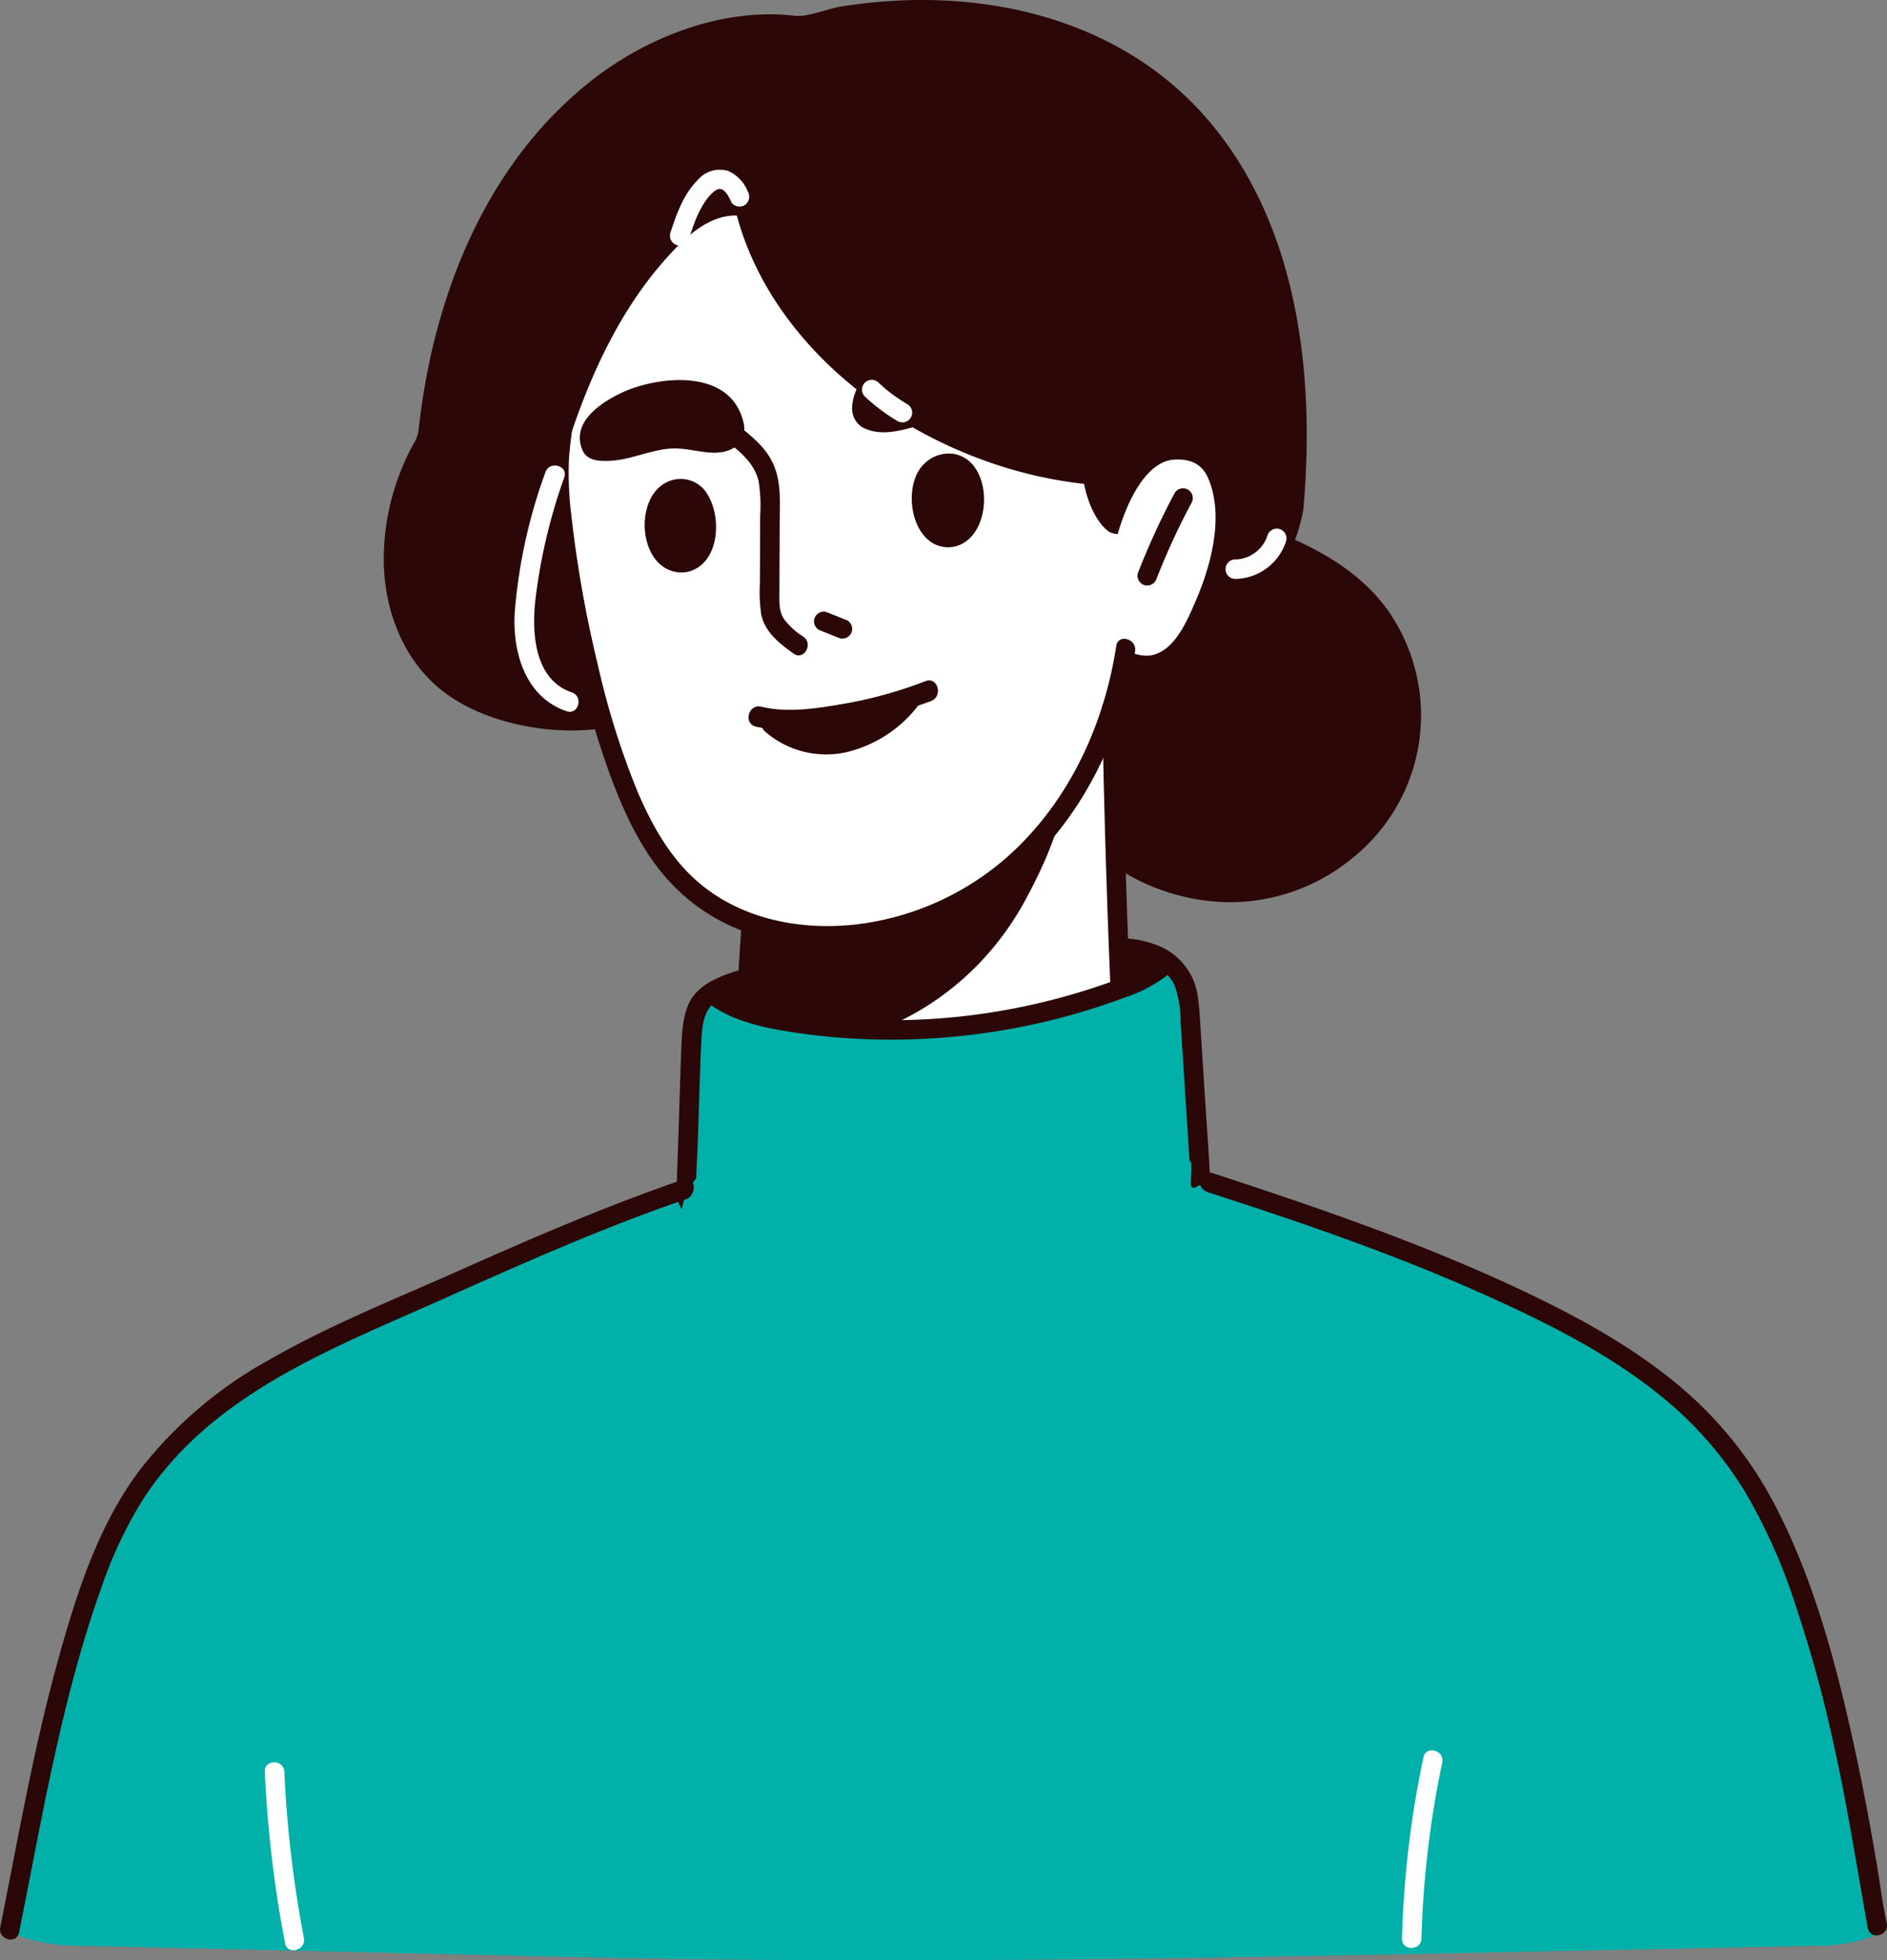
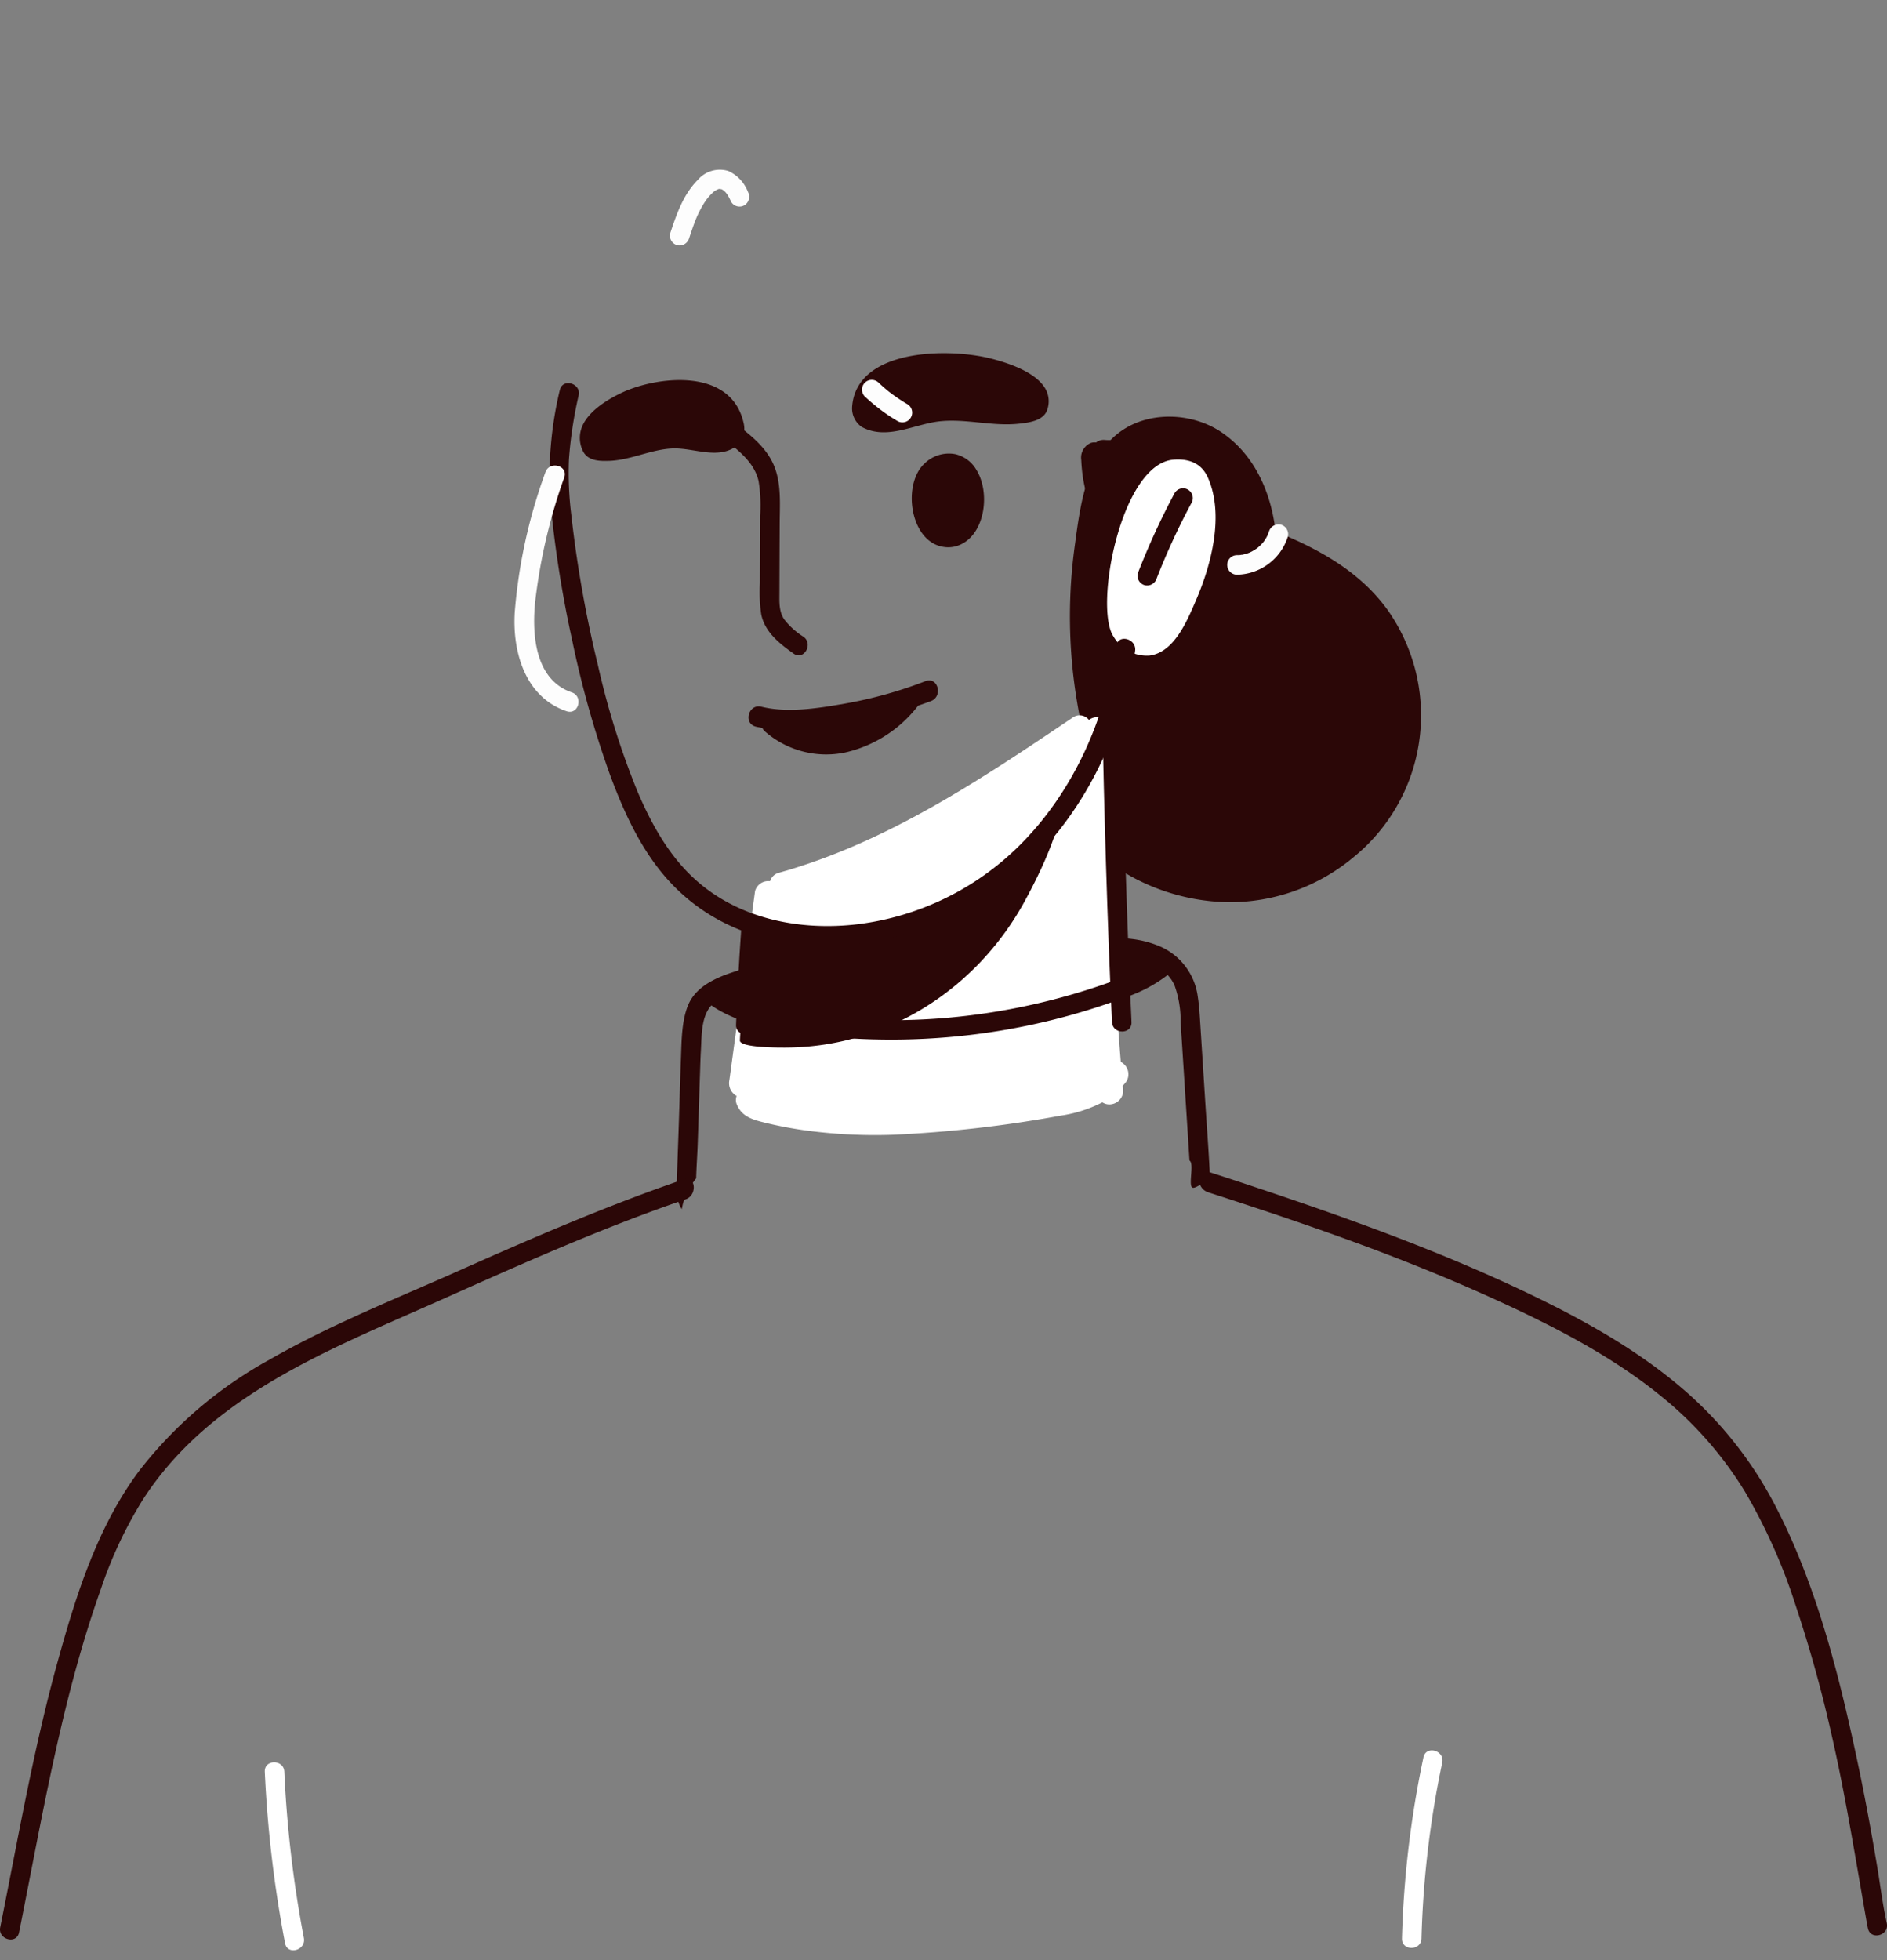
<svg xmlns="http://www.w3.org/2000/svg" id="Group_16169" data-name="Group 16169" width="289.908" height="301.084" viewBox="0 0 289.908 301.084">
  <rect x="0" y="0" width="289.908" height="301.084" fill="#808080" stroke="none" />
  <defs>
    <clipPath id="clip-path">
      <rect id="Rectangle_1105" data-name="Rectangle 1105" width="289.908" height="301.084" fill="none" />
    </clipPath>
  </defs>
  <g id="Group_16168" data-name="Group 16168" clip-path="url(#clip-path)">
    <path id="Path_7027" data-name="Path 7027" d="M213.717,94.459c-4.228-6.366-10.855-10.054-17.768-12.834,0-.051.009-.1,0-.151-.7-5.9-3.225-11.641-8.27-15.071-4.439-3.018-11-3.327-15.455-.179-5.4,3.812-6.295,11.648-7.114,17.695a79.44,79.44,0,0,0-.065,21.019,82.574,82.574,0,0,0,2.386,11.651c1.013,3.6,2.252,7.377.96,11.065a1.946,1.946,0,0,0-.08,1.076,1.72,1.72,0,0,0,.38,2.411,32.1,32.1,0,0,0,20.1,7.431,29.676,29.676,0,0,0,19.119-6.882,28.068,28.068,0,0,0,5.8-37.231" fill="#2b0707" />
    <path id="Path_7028" data-name="Path 7028" d="M172.315,163.178c-.04-.023-.081-.035-.121-.055a495.218,495.218,0,0,1-1.522-50.9,2.1,2.1,0,0,0-3.374-1.646,1.8,1.8,0,0,0-2.52-.346c-14.1,9.5-28.526,19.184-45.08,23.807a1.923,1.923,0,0,0-1.392,1.31A2.092,2.092,0,0,0,116,136.87q-1.968,14.5-3.937,29.006a2.258,2.258,0,0,0,1.109,2.461,1.712,1.712,0,0,0-.013,1.2c.8,2.1,2.715,2.5,4.715,2.986a61.966,61.966,0,0,0,6.384,1.168,79.567,79.567,0,0,0,12.826.607,189.634,189.634,0,0,0,25.856-2.943,20.268,20.268,0,0,0,6.418-2.043,1.99,1.99,0,0,0,1.089.318,2.133,2.133,0,0,0,2.117-2.116c-.023-.248-.04-.5-.062-.743.194-.228.4-.445.576-.7a2.133,2.133,0,0,0-.759-2.9" fill="#fff" />
-     <path id="Path_7029" data-name="Path 7029" d="M166.2,51.486a56.938,56.938,0,0,0-22.908-21.373,73.64,73.64,0,0,0-14.629-5.751c-5.4-1.49-11.344-2.789-16.684-.414a11.347,11.347,0,0,0-5.3,4.758,2.174,2.174,0,0,0-.244.691,51.077,51.077,0,0,0-7.622,6.55C94.9,39.866,90.86,43.906,88.637,49.07c-2.348,5.455-2.8,11.528-2.885,17.4a113.116,113.116,0,0,0,1.423,18.759,176.248,176.248,0,0,0,3.945,18.45c1.458,5.5,2.975,11.041,4.948,16.385A43.983,43.983,0,0,0,103.4,133.46a28.116,28.116,0,0,0,13.449,8.549c19.2,5.842,40.794-4.3,49.4-22.174a85.52,85.52,0,0,0,8.191-35.527A63.814,63.814,0,0,0,166.2,51.486" fill="#fff" />
    <path id="Path_7030" data-name="Path 7030" d="M111.324,67.524c2.18,1.67,4.583,3.553,5.221,6.37a23.477,23.477,0,0,1,.243,5.254l-.021,5.206q-.01,2.6-.02,5.207a23.876,23.876,0,0,0,.2,4.782c.549,2.749,2.817,4.508,4.974,6.044,1.575,1.122,3.075-1.479,1.514-2.591a11.185,11.185,0,0,1-2.963-2.679c-.817-1.221-.732-2.66-.727-4.068q.018-5.331.042-10.662c.013-3.161.316-6.515-1.134-9.434-1.266-2.546-3.607-4.33-5.811-6.019-1.531-1.174-3.027,1.43-1.514,2.59" fill="#2b0707" />
-     <path id="Path_7031" data-name="Path 7031" d="M126.165,96.89l2.858,1.14a1.5,1.5,0,0,0,1.156-.151,1.5,1.5,0,0,0,.538-2.052l-.234-.3a1.505,1.505,0,0,0-.662-.386L126.962,94a1.507,1.507,0,0,0-1.155.151,1.5,1.5,0,0,0-.538,2.053l.234.3a1.5,1.5,0,0,0,.662.386" fill="#2b0707" />
    <path id="Path_7032" data-name="Path 7032" d="M113.935,141.983q-.56,7.7-.853,15.408c-.074,1.931,2.927,1.927,3,0q.292-7.712.853-15.408a1.5,1.5,0,0,0-3,0" fill="#2b0707" />
    <path id="Path_7033" data-name="Path 7033" d="M169.319,108.83c.321,16.055.78,32.112,1.52,48.154.089,1.922,3.09,1.933,3,0-.74-16.042-1.2-32.1-1.52-48.154-.038-1.928-3.039-1.934-3,0" fill="#2b0707" />
    <path id="Path_7034" data-name="Path 7034" d="M163.647,123.729c-4.417,6.055-12.345,12.83-19.115,15.92-9.219,4.208-17.928,6.427-27.726,3.076a1.071,1.071,0,0,0-1.339,1.02c-.446,3.793-1.653,12.237-1.793,16.054-.042,1.131,6.043,1.1,6.631,1.1,15.727.1,29.755-8.92,37.177-22.571,5.282-9.715,5.171-13.237,6.165-14.6" fill="#2b0707" />
-     <path id="Path_7035" data-name="Path 7035" d="M288.86,296.972c-.132-.748-.742-1.641-.85-2.178-2.287-11.444-3.568-24.341-6.831-35.545-3.206-11.01-7.795-27.357-20.6-42a41.545,41.545,0,0,0-10.832-8.616c-8.907-5.043-19.417-10.919-28.993-14.41l-36.781-13.4q-.207-7.984-.416-15.968c-.082-3.15.009-6.361-.286-9.5-.258-2.733-1.389-5.342-3.982-6.42a2,2,0,0,0-.865-.292,1.855,1.855,0,0,0-1.7.493,116.293,116.293,0,0,1-53.5,8.39c-4.126-.34-8.638-1.052-11.506-4.326a1.919,1.919,0,0,0-3.173.386c-3.512,3.31-3.031,8.957-3.108,13.369l-.279,15.779L75.4,193.618c-10.722,3.923-16.476,7.362-26.886,12.066-4.854,2.193-9.829,4.423-14.122,7.62a38.5,38.5,0,0,0-10.143,11.718c-5.49,9.412-10.14,17.956-13.377,28.322-3.719,11.911-8.453,40.534-8.461,40.58a18.029,18.029,0,0,0-.491,3.048l.805.29a26.749,26.749,0,0,0,9.072,1.585l76.227,1.732c49.41,1.122,98.673.167,148.073-.844l43.389-.888a24.377,24.377,0,0,0,9.376-1.875" fill="#00b0a9" />
    <path id="Path_7036" data-name="Path 7036" d="M176.524,67.49a2.134,2.134,0,0,0-.418-.051,2.53,2.53,0,0,0-.985-.27,16.207,16.207,0,0,0-3.688.353,7.677,7.677,0,0,1-1.824.037,1.946,1.946,0,0,0-1.22.4,1.8,1.8,0,0,0-.793.072,2.434,2.434,0,0,0-1.478,2.6c.338,7.632,3.559,10.7,4.389,11.106a3.087,3.087,0,0,0,3.683-.823,9.261,9.261,0,0,0,1.433-2.674q.5-1.2.92-2.441A39.215,39.215,0,0,0,178,70.094a2.166,2.166,0,0,0-1.478-2.6" fill="#2b0707" />
-     <path id="Path_7037" data-name="Path 7037" d="M137.2.133Q133.207.37,129.253,1c-2.034.319-5.23,1.654-7.128,1.427-11.045-1.316-22.686,3.27-31.055,9.8C68.189,30.074,65.062,59.739,64.3,66.11a4.594,4.594,0,0,1-.565,1.707,36.927,36.927,0,0,0-4.78,18.123c.015,7.316,2.721,14.941,8.516,19.767,6.339,5.279,16.652,7.285,24.675,6.2,1.213-.163-.152-2.25-.329-2.826a137.9,137.9,0,0,1-6.036-36.261c3.642-12.4,8.594-24.678,17.52-34.172,2.566-2.73,5.974-5.656,9.9-5.542,5.83,21.528,27.717,36.81,49.093,40.6a68.746,68.746,0,0,0,20.875.472,19.416,19.416,0,0,1,11.262,11.24,1.636,1.636,0,0,0,1.863,1.124c2.192-.471,3.829-7.01,3.964-8.551,1.756-20.017-.677-42.73-14.123-58.933a48.817,48.817,0,0,0-4.722-4.945C169.55,3.305,153.3-.821,137.2.133" fill="#2b0707" />
    <path id="Path_7038" data-name="Path 7038" d="M185.582,73.374c-.8-1.818-2.387-2.991-5.279-2.773-8.093.609-12.255,22.662-9.232,27.16a5.926,5.926,0,0,0,5.578,2.927c3.761-.54,5.714-5.286,7.109-8.522,2.339-5.427,4.353-13.058,1.824-18.792" fill="#fff" />
    <path id="Path_7039" data-name="Path 7039" d="M86,59.928a57.1,57.1,0,0,0-1.445,17.083A174.824,174.824,0,0,0,87.9,98.305a153.274,153.274,0,0,0,5.83,20.73c2.14,5.786,4.827,11.653,9.027,16.253,13.6,14.893,37.993,11.578,52.454-.123C165.876,126.533,172.34,113.42,174.39,100c.289-1.889-2.6-2.7-2.893-.8-1.744,11.414-6.634,22.474-14.889,30.676a42.7,42.7,0,0,1-24.763,12.07c-8.689,1.056-17.992-.7-24.726-6.586-4.208-3.677-6.953-8.613-9.138-13.693a122.655,122.655,0,0,1-6.121-19.506,183.294,183.294,0,0,1-4.092-23.106,51.734,51.734,0,0,1-.36-8.493A64.269,64.269,0,0,1,88.9,60.726c.4-1.884-2.492-2.689-2.893-.8" fill="#2b0707" />
    <path id="Path_7040" data-name="Path 7040" d="M180.46,75.739a112.105,112.105,0,0,0-5.646,12.3,1.511,1.511,0,0,0,1.047,1.845,1.536,1.536,0,0,0,1.846-1.048,105.836,105.836,0,0,1,5.343-11.581,1.5,1.5,0,0,0-2.59-1.514" fill="#2b0707" />
    <path id="Path_7041" data-name="Path 7041" d="M142.186,104.617a65.871,65.871,0,0,1-12.341,3.444c-4.068.712-8.805,1.488-12.872.484-1.983-.489-2.83,2.572-.844,3.062.327.08.66.132.992.194a1.574,1.574,0,0,0,.391.532,14.289,14.289,0,0,0,12.338,3.243,19.632,19.632,0,0,0,11.208-7.194c.659-.231,1.32-.452,1.972-.7,1.887-.727,1.067-3.8-.844-3.062" fill="#2b0707" />
    <path id="Path_7042" data-name="Path 7042" d="M149.91,72.008a5.041,5.041,0,0,0-3.186-2.263,5.337,5.337,0,0,0-4.69,1.454c-3.461,3.175-2.246,12.061,2.958,12.807a4.466,4.466,0,0,0,2.57-.361c3.8-1.709,4.659-8.1,2.348-11.637" fill="#2b0707" />
-     <path id="Path_7043" data-name="Path 7043" d="M108.733,76a4.759,4.759,0,0,0-6.234-1.962c-5.131,2.371-4.471,12.981,1.51,13.838a4.465,4.465,0,0,0,2.57-.361c3.885-1.749,4.277-7.983,2.154-11.515" fill="#2b0707" />
    <path id="Path_7044" data-name="Path 7044" d="M160.311,59.259c-1.741-2.377-5.875-3.621-7.972-4.165-6.647-1.723-20.851-1.556-21.429,7.462a3.479,3.479,0,0,0,1.483,3.019c3.89,2.116,8.089-.47,12.063-.874,4.023-.41,8.1.828,12.161.369,1.378-.156,3.728-.413,4.279-2.148a3.9,3.9,0,0,0-.585-3.663" fill="#2b0707" />
    <path id="Path_7045" data-name="Path 7045" d="M89.428,65.523c1.059-2.567,4.278-4.321,5.923-5.124,5.219-2.545,16.988-4.186,18.91,4.642a3.718,3.718,0,0,1-.744,3.169c-2.877,2.582-6.763.563-10.112.669-3.392.108-6.561,1.847-9.994,1.91-1.165.022-3.148.066-3.881-1.576a4.5,4.5,0,0,1-.1-3.69" fill="#2b0707" />
    <path id="Path_7046" data-name="Path 7046" d="M105.235,183.928a11.691,11.691,0,0,1,1.718-2.941c.047-1.81.186-3.631.244-5.426q.183-5.633.367-11.267c.032-.97.059-1.939.116-2.908.153-2.61-.025-6.02,2.391-7.647a16.383,16.383,0,0,1,4.453-1.883c1.842-.56,1.057-3.457-.8-2.893-3.085.939-6.758,2.26-8.047,5.516-.976,2.469-.961,5.534-1.062,8.153-.121,3.159-.206,6.32-.309,9.479-.116,3.557-.268,7.116-.347,10.674a5.077,5.077,0,0,0,.789,2.941,9.274,9.274,0,0,1,.484-1.8" fill="#2b0707" />
    <path id="Path_7047" data-name="Path 7047" d="M172.944,147.136c2.926.222,6.208,1.327,7.5,4.2a16.118,16.118,0,0,1,.94,5.639l.618,9.662.717,11.2c.009.14.024.285.037.427.7.406-.112,3.393.334,4.056.381.565,2.032-1.134,2.228-.475a4.142,4.142,0,0,0,.511-2.294c-.179-3.4-.435-6.789-.652-10.183q-.375-5.853-.749-11.706c-.1-1.531-.172-3.066-.409-4.583a9.782,9.782,0,0,0-6.048-7.82,15.9,15.9,0,0,0-5.024-1.126c-1.926-.146-1.916,2.855,0,3" fill="#2b0707" />
    <path id="Path_7048" data-name="Path 7048" d="M108.471,153.812c3.227,2.567,7.391,3.7,11.389,4.413a96.939,96.939,0,0,0,14.832,1.426,102.884,102.884,0,0,0,29.692-3.705q4.173-1.156,8.234-2.671a22.146,22.146,0,0,0,7.026-3.72c1.462-1.266-.668-3.38-2.121-2.121a18.688,18.688,0,0,1-5.916,3.027q-3.312,1.229-6.705,2.218a100.782,100.782,0,0,1-13.8,3,98.63,98.63,0,0,1-28.27,0c-4.08-.6-8.921-1.346-12.244-3.989-1.5-1.19-3.632.919-2.121,2.121" fill="#2b0707" />
    <path id="Path_7049" data-name="Path 7049" d="M177.789,146.36a2.463,2.463,0,0,0-1.218-.575,6.489,6.489,0,0,0-1.632-.144,3.23,3.23,0,0,0-1.547.322c-.573.362-.6,1.129-.608,1.77a8.43,8.43,0,0,0,.183,1.875l-.183.243a.68.68,0,0,0,.119,1c1.024.557,2.069-.324,2.939-.85.462-.279.938-.54,1.385-.845a2.259,2.259,0,0,0,.971-1.247,1.573,1.573,0,0,0-.409-1.55" fill="#2b0707" />
    <path id="Path_7050" data-name="Path 7050" d="M114.2,151.3a.863.863,0,0,0-.251-.559.845.845,0,0,0-.552-.218,1.742,1.742,0,0,0-.829.237,4.563,4.563,0,0,0-.685.41c-.508.366-1.177.863-1.047,1.571a1.339,1.339,0,0,0,.577.773,1.948,1.948,0,0,0,.729.388,1.183,1.183,0,0,0,.262.026c.06.036.119.079.18.109a.9.9,0,0,0,1.086-.141,1.773,1.773,0,0,0,.376-.793,5.7,5.7,0,0,0,.16-.971,4.283,4.283,0,0,0-.006-.832" fill="#2b0707" />
    <path id="Path_7051" data-name="Path 7051" d="M105.057,181.133c-11.82,4.053-23.295,9.017-34.7,14.1-9.724,4.327-19.735,8.3-28.98,13.614a64.8,64.8,0,0,0-19.927,16.971c-6.47,8.624-9.784,19.224-12.62,29.495C5.13,268.7,2.779,282.41.034,296.016c-.38,1.885,2.511,2.691,2.893.8,2.4-11.913,4.5-23.9,7.471-35.69,1.459-5.8,3.128-11.544,5.139-17.175a65.334,65.334,0,0,1,6.421-13.636C32.4,214.143,50.912,207.175,67.717,199.67c12.549-5.6,24.627-11.011,37.638-15.472,1.816-.623,1.535-3.694-.3-3.065" fill="#2b0707" />
    <path id="Path_7052" data-name="Path 7052" d="M185.56,183.112c15.636,5.044,30.447,10.152,45.381,17.043,8.548,3.944,17.166,8.464,24.42,14.415a57.01,57.01,0,0,1,12.774,14.624,86.878,86.878,0,0,1,7.732,17.371,203.161,203.161,0,0,1,5.5,19.762c2.184,9.5,3.692,19.1,5.386,28.687.069.393.139.787.225,1.176.418,1.884,3.311,1.087,2.893-.8-.648-2.92-1-5.92-1.5-8.868-.942-5.6-1.977-11.187-3.168-16.741-2.823-13.17-6.27-26.657-12.537-38.662a60.072,60.072,0,0,0-13.255-17.029c-6.844-6.085-14.892-10.7-23.088-14.7-13.973-6.821-28.692-12.116-43.424-17.031q-3.673-1.226-7.359-2.413c-1.842-.594-1.81,2.567.023,3.158" fill="#2b0707" />
    <path id="Path_7053" data-name="Path 7053" d="M218.689,269.926a154.1,154.1,0,0,0-3.3,27.811c-.056,1.931,2.944,1.929,3,0a149.617,149.617,0,0,1,3.189-27.013c.4-1.883-2.487-2.688-2.893-.8" fill="#fff" />
    <path id="Path_7054" data-name="Path 7054" d="M40.683,272.127a184.891,184.891,0,0,0,3.112,26.336c.357,1.894,3.249,1.092,2.893-.8a179.229,179.229,0,0,1-3.005-25.538c-.082-1.923-3.082-1.934-3,0" fill="#fff" />
    <path id="Path_7055" data-name="Path 7055" d="M83.795,72.535A81.326,81.326,0,0,0,79.086,94c-.388,6.107,1.584,13.072,7.963,15.239,1.832.622,2.618-2.274.8-2.893-5.759-1.957-6.157-9.13-5.6-14.172a85.9,85.9,0,0,1,4.44-18.845c.64-1.826-2.257-2.611-2.893-.8" fill="#fdfdfd" />
-     <path id="Path_7056" data-name="Path 7056" d="M194.7,82.295c-.049.16-.107.316-.163.475-.048.138.152-.334.009-.024-.032.069-.064.138-.1.2a6.461,6.461,0,0,1-.518.855c-.026.037-.053.073-.081.11-.067.09-.036.049.1-.124-.052.025-.108.132-.145.175q-.163.19-.34.368t-.367.343c-.057.05-.116.1-.174.148-.247.211.281-.2.015-.011a8.594,8.594,0,0,1-.85.534c-.134.071-.271.135-.409.2-.293.14.33-.12.023-.011-.086.031-.17.065-.257.094a6.525,6.525,0,0,1-.923.242,1.687,1.687,0,0,0-.224.037c.38-.127.178-.023.037-.011-.182.016-.364.022-.546.023a1.5,1.5,0,0,0,0,3,8.348,8.348,0,0,0,7.81-5.831,1.516,1.516,0,0,0-1.048-1.846,1.532,1.532,0,0,0-1.845,1.048" fill="#fdfdfd" />
+     <path id="Path_7056" data-name="Path 7056" d="M194.7,82.295a6.461,6.461,0,0,1-.518.855c-.026.037-.053.073-.081.11-.067.09-.036.049.1-.124-.052.025-.108.132-.145.175q-.163.19-.34.368t-.367.343c-.057.05-.116.1-.174.148-.247.211.281-.2.015-.011a8.594,8.594,0,0,1-.85.534c-.134.071-.271.135-.409.2-.293.14.33-.12.023-.011-.086.031-.17.065-.257.094a6.525,6.525,0,0,1-.923.242,1.687,1.687,0,0,0-.224.037c.38-.127.178-.023.037-.011-.182.016-.364.022-.546.023a1.5,1.5,0,0,0,0,3,8.348,8.348,0,0,0,7.81-5.831,1.516,1.516,0,0,0-1.048-1.846,1.532,1.532,0,0,0-1.845,1.048" fill="#fdfdfd" />
    <path id="Path_7057" data-name="Path 7057" d="M114.914,29.48a5.8,5.8,0,0,0-3.019-3.215,4.436,4.436,0,0,0-4.681,1.363c-2.225,2.206-3.275,5.274-4.238,8.179a1.512,1.512,0,0,0,1.048,1.845,1.535,1.535,0,0,0,1.845-1.048c.2-.6.4-1.2.613-1.8q.167-.466.346-.927c.056-.142.112-.283.17-.423-.093.227.077-.175.088-.2a16.566,16.566,0,0,1,.818-1.611c.15-.258.31-.512.479-.758q.126-.186.26-.366c-.141.189.151-.183.185-.224a8.447,8.447,0,0,1,.614-.655c.046-.043.318-.281.246-.224-.054.043.272-.181.339-.219s.424-.182.17-.095a2.109,2.109,0,0,1,.418-.109c-.256.03.086.029.164.03-.324-.006,0,.018.089.044.335.091-.2-.141.092.045.035.022.377.248.109.045a3.66,3.66,0,0,1,.547.545c-.2-.231.044.063.083.12.075.111.145.225.213.34a7.961,7.961,0,0,1,.412.827,1.5,1.5,0,0,0,2.052.538,1.546,1.546,0,0,0,.538-2.052" fill="#fdfdfd" />
    <path id="Path_7058" data-name="Path 7058" d="M132.857,60.884a28.171,28.171,0,0,0,5.027,3.785,1.5,1.5,0,1,0,1.514-2.591,26.627,26.627,0,0,1-2.732-1.845l.3.234q-1.038-.8-1.992-1.7a1.5,1.5,0,0,0-2.121,2.121" fill="#fdfdfd" />
  </g>
</svg>